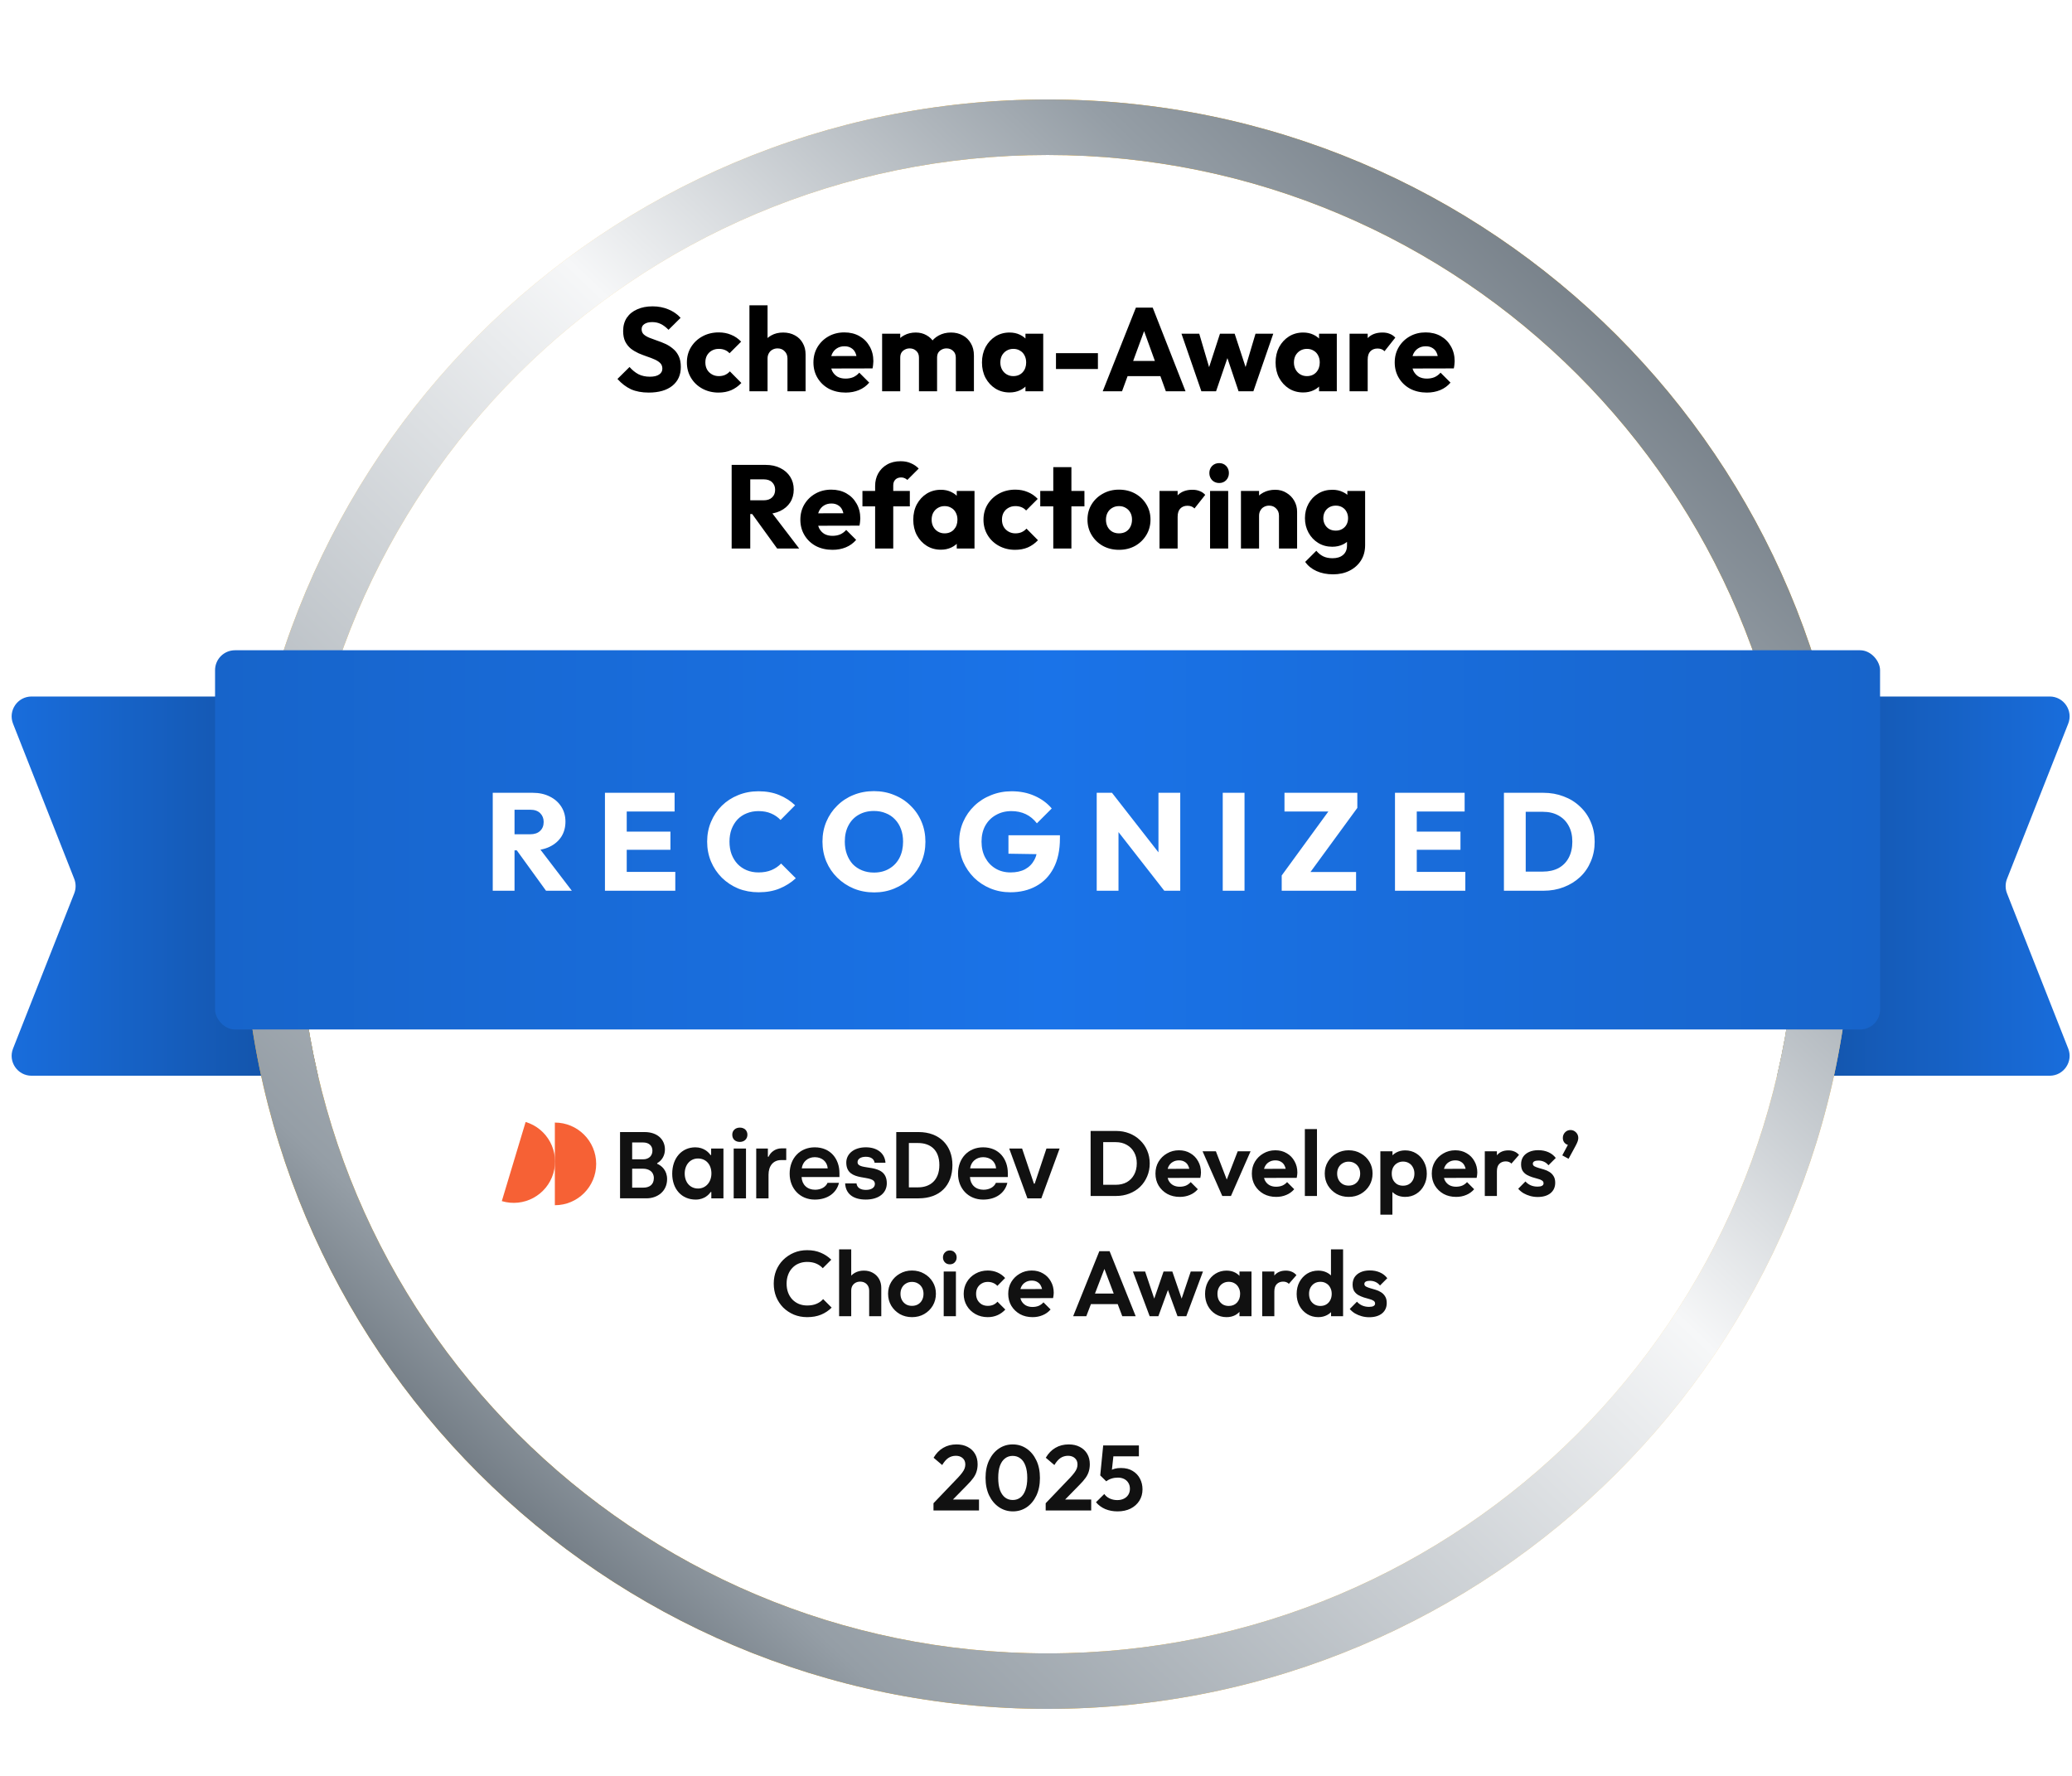
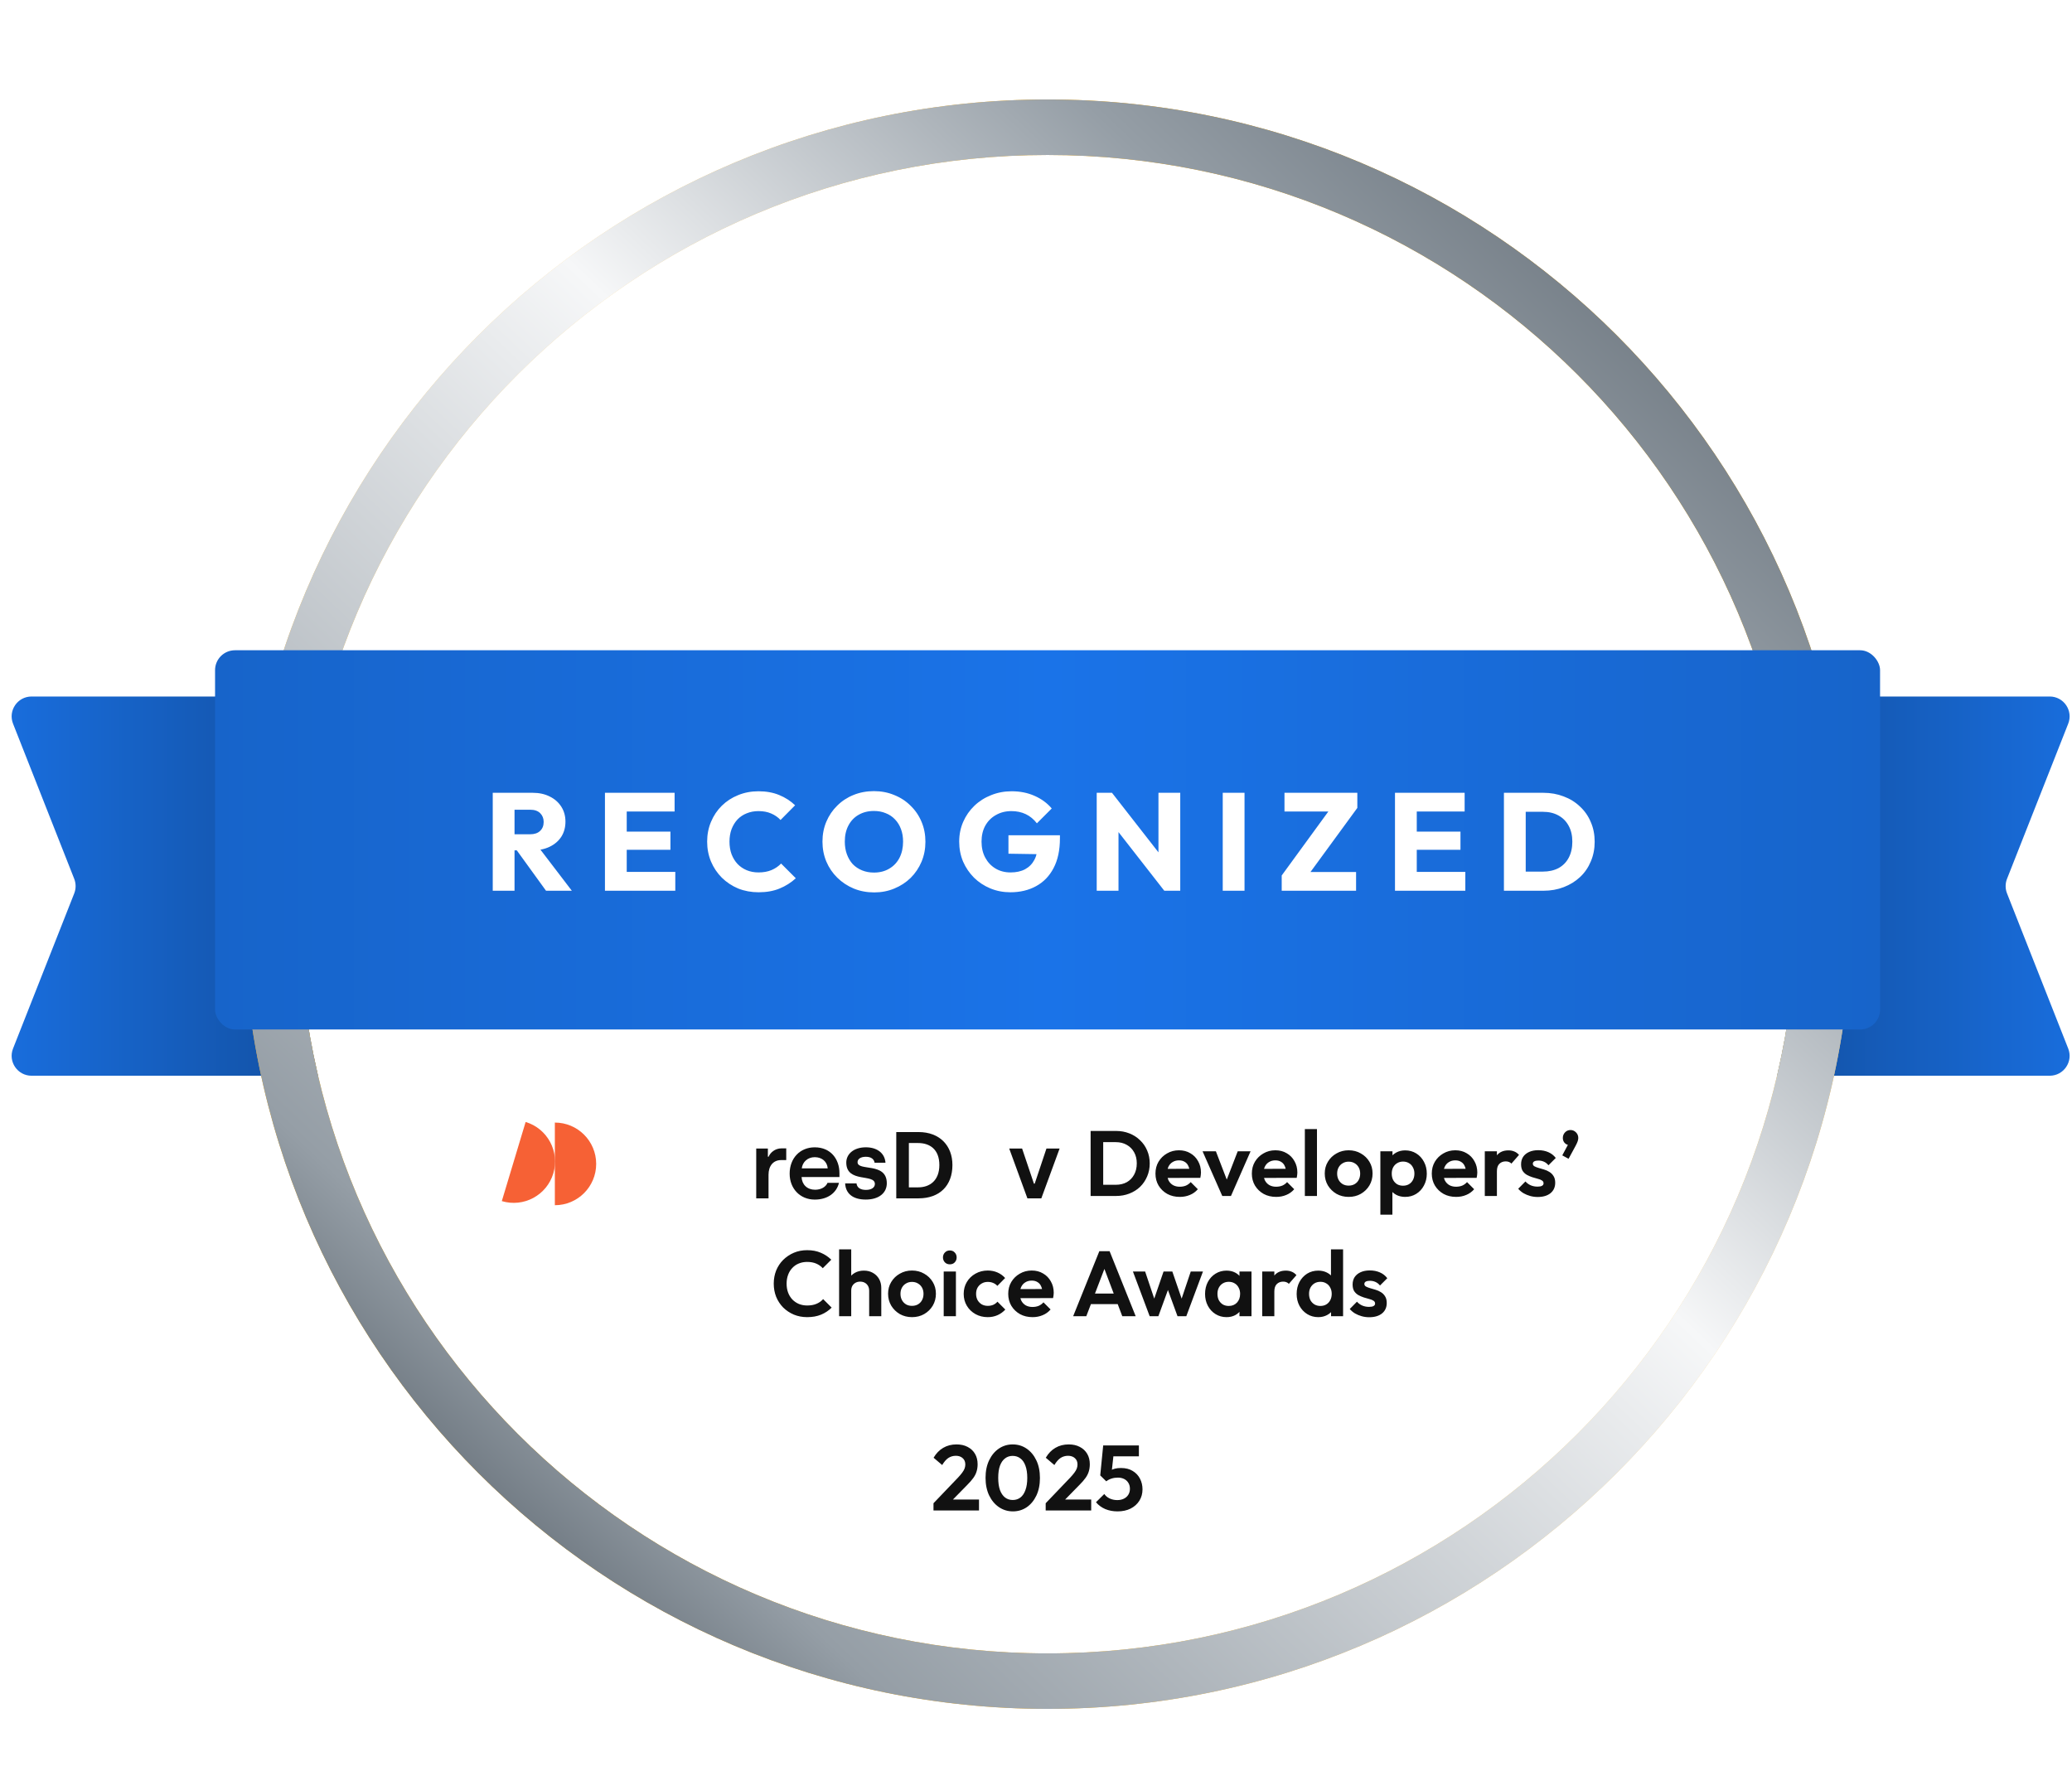
<svg xmlns="http://www.w3.org/2000/svg" width="224" height="192" viewBox="0 0 224 192" fill="none">
  <path d="M50.599 75.303C51.787 75.303 52.75 76.266 52.75 77.454L52.75 114.152C52.75 115.34 51.787 116.303 50.599 116.303L3.411 116.303C1.893 116.303 0.853 114.774 1.41 113.363L8.024 96.592C8.224 96.085 8.224 95.521 8.024 95.014L1.41 78.243C0.853 76.831 1.893 75.303 3.411 75.303L50.599 75.303Z" fill="url(#paint0_linear_5853_171719)" />
  <path d="M174.401 116.303C173.213 116.303 172.25 115.34 172.25 114.152L172.25 77.454C172.25 76.266 173.213 75.303 174.401 75.303L221.589 75.303C223.107 75.303 224.147 76.831 223.59 78.243L216.976 95.013C216.776 95.521 216.776 96.085 216.976 96.592L223.59 113.363C224.147 114.774 223.107 116.303 221.589 116.303L174.401 116.303Z" fill="url(#paint1_linear_5853_171719)" />
  <g filter="url(#filter0_dd_5853_171719)">
    <path d="M194.25 91.303C194.25 136.038 157.985 172.303 113.25 172.303C68.515 172.303 32.25 136.038 32.25 91.303C32.25 46.568 68.515 10.303 113.25 10.303C157.985 10.303 194.25 46.568 194.25 91.303Z" fill="white" />
  </g>
  <g filter="url(#filter1_dd_5853_171719)">
    <path d="M194.25 91.303C194.25 46.568 157.985 10.303 113.25 10.303C68.515 10.303 32.25 46.568 32.25 91.303C32.25 136.038 68.515 172.303 113.25 172.303C157.985 172.303 194.25 136.038 194.25 91.303ZM200.25 91.303C200.25 139.352 161.299 178.303 113.25 178.303C65.201 178.303 26.25 139.352 26.25 91.303C26.25 43.254 65.201 4.303 113.25 4.303C161.299 4.303 200.25 43.254 200.25 91.303Z" fill="url(#paint2_linear_5853_171719)" />
    <path d="M194.25 91.303C194.25 46.568 157.985 10.303 113.25 10.303C68.515 10.303 32.25 46.568 32.25 91.303C32.25 136.038 68.515 172.303 113.25 172.303C157.985 172.303 194.25 136.038 194.25 91.303ZM200.25 91.303C200.25 139.352 161.299 178.303 113.25 178.303C65.201 178.303 26.25 139.352 26.25 91.303C26.25 43.254 65.201 4.303 113.25 4.303C161.299 4.303 200.25 43.254 200.25 91.303Z" fill="url(#paint3_linear_5853_171719)" />
  </g>
  <rect x="23.25" y="70.303" width="180" height="41" rx="2.151" fill="url(#paint4_linear_5853_171719)" />
  <path d="M55.07 91.938V90.198H57.305C57.775 90.198 58.135 90.078 58.385 89.838C58.645 89.598 58.775 89.273 58.775 88.863C58.775 88.483 58.65 88.168 58.4 87.918C58.15 87.668 57.79 87.543 57.32 87.543H55.07V85.713H57.59C58.29 85.713 58.905 85.848 59.435 86.118C59.965 86.378 60.38 86.743 60.68 87.213C60.98 87.683 61.13 88.223 61.13 88.833C61.13 89.453 60.98 89.998 60.68 90.468C60.38 90.928 59.96 91.288 59.42 91.548C58.88 91.808 58.245 91.938 57.515 91.938H55.07ZM53.27 96.303V85.713H55.625V96.303H53.27ZM59.03 96.303L55.73 91.743L57.89 91.158L61.82 96.303H59.03ZM65.4 96.303V85.713H67.755V96.303H65.4ZM67.2 96.303V94.263H73.005V96.303H67.2ZM67.2 91.878V89.913H72.48V91.878H67.2ZM67.2 87.738V85.713H72.93V87.738H67.2ZM82.013 96.468C81.223 96.468 80.488 96.333 79.808 96.063C79.138 95.783 78.548 95.393 78.038 94.893C77.538 94.393 77.148 93.813 76.868 93.153C76.588 92.483 76.448 91.763 76.448 90.993C76.448 90.223 76.588 89.508 76.868 88.848C77.148 88.178 77.538 87.598 78.038 87.108C78.538 86.618 79.123 86.238 79.793 85.968C80.473 85.688 81.208 85.548 81.998 85.548C82.838 85.548 83.583 85.683 84.233 85.953C84.893 86.223 85.468 86.593 85.958 87.063L84.383 88.653C84.103 88.353 83.763 88.118 83.363 87.948C82.973 87.778 82.518 87.693 81.998 87.693C81.538 87.693 81.113 87.773 80.723 87.933C80.343 88.083 80.013 88.303 79.733 88.593C79.463 88.883 79.248 89.233 79.088 89.643C78.938 90.053 78.863 90.503 78.863 90.993C78.863 91.493 78.938 91.948 79.088 92.358C79.248 92.768 79.463 93.118 79.733 93.408C80.013 93.698 80.343 93.923 80.723 94.083C81.113 94.243 81.538 94.323 81.998 94.323C82.538 94.323 83.008 94.238 83.408 94.068C83.808 93.898 84.153 93.663 84.443 93.363L86.033 94.953C85.523 95.423 84.938 95.793 84.278 96.063C83.628 96.333 82.873 96.468 82.013 96.468ZM94.51 96.483C93.71 96.483 92.97 96.343 92.29 96.063C91.62 95.783 91.03 95.393 90.52 94.893C90.01 94.393 89.615 93.813 89.335 93.153C89.055 92.483 88.915 91.763 88.915 90.993C88.915 90.213 89.055 89.493 89.335 88.833C89.615 88.173 90.005 87.598 90.505 87.108C91.005 86.608 91.59 86.223 92.26 85.953C92.94 85.673 93.68 85.533 94.48 85.533C95.27 85.533 96 85.673 96.67 85.953C97.35 86.223 97.94 86.608 98.44 87.108C98.95 87.598 99.345 88.178 99.625 88.848C99.905 89.508 100.045 90.228 100.045 91.008C100.045 91.778 99.905 92.498 99.625 93.168C99.345 93.828 98.955 94.408 98.455 94.908C97.955 95.398 97.365 95.783 96.685 96.063C96.015 96.343 95.29 96.483 94.51 96.483ZM94.48 94.338C95.11 94.338 95.66 94.198 96.13 93.918C96.61 93.638 96.98 93.248 97.24 92.748C97.5 92.238 97.63 91.653 97.63 90.993C97.63 90.493 97.555 90.043 97.405 89.643C97.255 89.233 97.04 88.883 96.76 88.593C96.48 88.293 96.145 88.068 95.755 87.918C95.375 87.758 94.95 87.678 94.48 87.678C93.85 87.678 93.295 87.818 92.815 88.098C92.345 88.368 91.98 88.753 91.72 89.253C91.46 89.743 91.33 90.323 91.33 90.993C91.33 91.493 91.405 91.948 91.555 92.358C91.705 92.768 91.915 93.123 92.185 93.423C92.465 93.713 92.8 93.938 93.19 94.098C93.58 94.258 94.01 94.338 94.48 94.338ZM109.232 96.468C108.462 96.468 107.737 96.328 107.057 96.048C106.387 95.768 105.802 95.383 105.302 94.893C104.802 94.393 104.407 93.813 104.117 93.153C103.837 92.483 103.697 91.763 103.697 90.993C103.697 90.223 103.842 89.508 104.132 88.848C104.422 88.188 104.822 87.613 105.332 87.123C105.852 86.623 106.457 86.238 107.147 85.968C107.837 85.688 108.577 85.548 109.367 85.548C110.277 85.548 111.102 85.713 111.842 86.043C112.592 86.373 113.212 86.828 113.702 87.408L112.097 89.013C111.757 88.573 111.357 88.243 110.897 88.023C110.437 87.803 109.917 87.693 109.337 87.693C108.717 87.693 108.162 87.833 107.672 88.113C107.182 88.383 106.797 88.768 106.517 89.268C106.247 89.758 106.112 90.333 106.112 90.993C106.112 91.653 106.247 92.233 106.517 92.733C106.787 93.233 107.157 93.623 107.627 93.903C108.097 94.183 108.637 94.323 109.247 94.323C109.867 94.323 110.392 94.208 110.822 93.978C111.262 93.738 111.597 93.398 111.827 92.958C112.067 92.508 112.187 91.963 112.187 91.323L113.747 92.373L109.022 92.298V90.303H114.587V90.648C114.587 91.918 114.357 92.988 113.897 93.858C113.447 94.718 112.817 95.368 112.007 95.808C111.207 96.248 110.282 96.468 109.232 96.468ZM118.564 96.303V85.713H120.214L120.919 87.828V96.303H118.564ZM125.869 96.303L119.629 88.308L120.214 85.713L126.454 93.708L125.869 96.303ZM125.869 96.303L125.239 94.188V85.713H127.594V96.303H125.869ZM132.188 96.303V85.713H134.543V96.303H132.188ZM138.563 94.653L143.888 87.348H146.738L141.398 94.653H138.563ZM138.563 96.303V94.653L140.123 94.278H146.603V96.303H138.563ZM138.863 87.738V85.713H146.738V87.348L145.148 87.738H138.863ZM150.809 96.303V85.713H153.164V96.303H150.809ZM152.609 96.303V94.263H158.414V96.303H152.609ZM152.609 91.878V89.913H157.889V91.878H152.609ZM152.609 87.738V85.713H158.339V87.738H152.609ZM164.177 96.303V94.233H166.802C167.442 94.233 168.002 94.108 168.482 93.858C168.962 93.598 169.332 93.223 169.592 92.733C169.852 92.243 169.982 91.663 169.982 90.993C169.982 90.323 169.847 89.748 169.577 89.268C169.317 88.788 168.947 88.418 168.467 88.158C167.997 87.898 167.442 87.768 166.802 87.768H164.102V85.713H166.832C167.632 85.713 168.367 85.843 169.037 86.103C169.717 86.353 170.307 86.718 170.807 87.198C171.317 87.668 171.707 88.228 171.977 88.878C172.257 89.518 172.397 90.228 172.397 91.008C172.397 91.778 172.257 92.488 171.977 93.138C171.707 93.788 171.322 94.348 170.822 94.818C170.322 95.288 169.732 95.653 169.052 95.913C168.382 96.173 167.652 96.303 166.862 96.303H164.177ZM162.587 96.303V85.713H164.942V96.303H162.587Z" fill="white" />
  <path d="M118.835 129.303V128.093H120.625C121.078 128.093 121.475 127.999 121.815 127.813C122.155 127.619 122.418 127.349 122.605 127.003C122.798 126.656 122.895 126.246 122.895 125.773C122.895 125.313 122.798 124.913 122.605 124.573C122.411 124.226 122.145 123.959 121.805 123.773C121.465 123.579 121.071 123.483 120.625 123.483H118.805V122.273H120.645C121.165 122.273 121.645 122.359 122.085 122.533C122.531 122.706 122.918 122.953 123.245 123.273C123.578 123.586 123.835 123.956 124.015 124.383C124.201 124.809 124.295 125.276 124.295 125.783C124.295 126.289 124.201 126.759 124.015 127.193C123.835 127.619 123.581 127.993 123.255 128.313C122.928 128.626 122.541 128.869 122.095 129.043C121.655 129.216 121.178 129.303 120.665 129.303H118.835ZM117.905 129.303V122.273H119.265V129.303H117.905ZM127.545 129.403C127.039 129.403 126.589 129.296 126.195 129.083C125.802 128.863 125.489 128.563 125.255 128.183C125.029 127.803 124.915 127.369 124.915 126.883C124.915 126.403 125.025 125.976 125.245 125.603C125.472 125.223 125.779 124.923 126.165 124.703C126.552 124.476 126.982 124.363 127.455 124.363C127.922 124.363 128.332 124.469 128.685 124.683C129.045 124.889 129.325 125.176 129.525 125.543C129.732 125.903 129.835 126.313 129.835 126.773C129.835 126.859 129.829 126.949 129.815 127.043C129.809 127.129 129.792 127.229 129.765 127.343L125.705 127.353V126.373L129.155 126.363L128.625 126.773C128.612 126.486 128.559 126.246 128.465 126.053C128.379 125.859 128.249 125.713 128.075 125.613C127.909 125.506 127.702 125.453 127.455 125.453C127.195 125.453 126.969 125.513 126.775 125.633C126.582 125.746 126.432 125.909 126.325 126.123C126.225 126.329 126.175 126.576 126.175 126.863C126.175 127.156 126.229 127.413 126.335 127.633C126.449 127.846 126.609 128.013 126.815 128.133C127.022 128.246 127.262 128.303 127.535 128.303C127.782 128.303 128.005 128.263 128.205 128.183C128.405 128.096 128.579 127.969 128.725 127.803L129.495 128.573C129.262 128.846 128.975 129.053 128.635 129.193C128.302 129.333 127.939 129.403 127.545 129.403ZM132.137 129.303L130.007 124.473H131.447L132.977 128.453H132.267L133.807 124.473H135.197L133.077 129.303H132.137ZM137.965 129.403C137.459 129.403 137.009 129.296 136.615 129.083C136.222 128.863 135.909 128.563 135.675 128.183C135.449 127.803 135.335 127.369 135.335 126.883C135.335 126.403 135.445 125.976 135.665 125.603C135.892 125.223 136.199 124.923 136.585 124.703C136.972 124.476 137.402 124.363 137.875 124.363C138.342 124.363 138.752 124.469 139.105 124.683C139.465 124.889 139.745 125.176 139.945 125.543C140.152 125.903 140.255 126.313 140.255 126.773C140.255 126.859 140.249 126.949 140.235 127.043C140.229 127.129 140.212 127.229 140.185 127.343L136.125 127.353V126.373L139.575 126.363L139.045 126.773C139.032 126.486 138.979 126.246 138.885 126.053C138.799 125.859 138.669 125.713 138.495 125.613C138.329 125.506 138.122 125.453 137.875 125.453C137.615 125.453 137.389 125.513 137.195 125.633C137.002 125.746 136.852 125.909 136.745 126.123C136.645 126.329 136.595 126.576 136.595 126.863C136.595 127.156 136.649 127.413 136.755 127.633C136.869 127.846 137.029 128.013 137.235 128.133C137.442 128.246 137.682 128.303 137.955 128.303C138.202 128.303 138.425 128.263 138.625 128.183C138.825 128.096 138.999 127.969 139.145 127.803L139.915 128.573C139.682 128.846 139.395 129.053 139.055 129.193C138.722 129.333 138.359 129.403 137.965 129.403ZM141.065 129.303V122.073H142.375V129.303H141.065ZM145.806 129.403C145.319 129.403 144.879 129.293 144.486 129.073C144.099 128.846 143.789 128.543 143.556 128.163C143.329 127.776 143.216 127.346 143.216 126.873C143.216 126.399 143.329 125.976 143.556 125.603C143.783 125.223 144.093 124.923 144.486 124.703C144.879 124.476 145.316 124.363 145.796 124.363C146.289 124.363 146.729 124.476 147.116 124.703C147.509 124.923 147.819 125.223 148.046 125.603C148.273 125.976 148.386 126.399 148.386 126.873C148.386 127.346 148.273 127.776 148.046 128.163C147.819 128.543 147.509 128.846 147.116 129.073C146.729 129.293 146.293 129.403 145.806 129.403ZM145.796 128.183C146.043 128.183 146.259 128.129 146.446 128.023C146.639 127.909 146.786 127.756 146.886 127.563C146.993 127.363 147.046 127.136 147.046 126.883C147.046 126.629 146.993 126.406 146.886 126.213C146.779 126.019 146.633 125.869 146.446 125.763C146.259 125.649 146.043 125.593 145.796 125.593C145.556 125.593 145.343 125.649 145.156 125.763C144.969 125.869 144.823 126.019 144.716 126.213C144.609 126.406 144.556 126.629 144.556 126.883C144.556 127.136 144.609 127.363 144.716 127.563C144.823 127.756 144.969 127.909 145.156 128.023C145.343 128.129 145.556 128.183 145.796 128.183ZM151.909 129.403C151.563 129.403 151.249 129.333 150.969 129.193C150.689 129.046 150.466 128.849 150.299 128.603C150.133 128.356 150.043 128.073 150.029 127.753V126.043C150.043 125.723 150.133 125.439 150.299 125.193C150.473 124.939 150.696 124.739 150.969 124.593C151.249 124.446 151.563 124.373 151.909 124.373C152.356 124.373 152.756 124.483 153.109 124.703C153.463 124.923 153.739 125.223 153.939 125.603C154.146 125.983 154.249 126.413 154.249 126.893C154.249 127.366 154.146 127.793 153.939 128.173C153.739 128.553 153.463 128.853 153.109 129.073C152.756 129.293 152.356 129.403 151.909 129.403ZM149.229 131.323V124.473H150.539V125.743L150.319 126.913L150.529 128.083V131.323H149.229ZM151.679 128.193C151.919 128.193 152.133 128.139 152.319 128.033C152.506 127.919 152.649 127.766 152.749 127.573C152.856 127.373 152.909 127.143 152.909 126.883C152.909 126.629 152.856 126.406 152.749 126.213C152.649 126.013 152.506 125.859 152.319 125.753C152.133 125.639 151.919 125.583 151.679 125.583C151.446 125.583 151.236 125.639 151.049 125.753C150.863 125.859 150.716 126.013 150.609 126.213C150.509 126.406 150.459 126.629 150.459 126.883C150.459 127.143 150.509 127.373 150.609 127.573C150.716 127.766 150.859 127.919 151.039 128.033C151.226 128.139 151.439 128.193 151.679 128.193ZM157.418 129.403C156.912 129.403 156.462 129.296 156.068 129.083C155.675 128.863 155.362 128.563 155.128 128.183C154.902 127.803 154.788 127.369 154.788 126.883C154.788 126.403 154.898 125.976 155.118 125.603C155.345 125.223 155.652 124.923 156.038 124.703C156.425 124.476 156.855 124.363 157.328 124.363C157.795 124.363 158.205 124.469 158.558 124.683C158.918 124.889 159.198 125.176 159.398 125.543C159.605 125.903 159.708 126.313 159.708 126.773C159.708 126.859 159.702 126.949 159.688 127.043C159.682 127.129 159.665 127.229 159.638 127.343L155.578 127.353V126.373L159.028 126.363L158.498 126.773C158.485 126.486 158.432 126.246 158.338 126.053C158.252 125.859 158.122 125.713 157.948 125.613C157.782 125.506 157.575 125.453 157.328 125.453C157.068 125.453 156.842 125.513 156.648 125.633C156.455 125.746 156.305 125.909 156.198 126.123C156.098 126.329 156.048 126.576 156.048 126.863C156.048 127.156 156.102 127.413 156.208 127.633C156.322 127.846 156.482 128.013 156.688 128.133C156.895 128.246 157.135 128.303 157.408 128.303C157.655 128.303 157.878 128.263 158.078 128.183C158.278 128.096 158.452 127.969 158.598 127.803L159.368 128.573C159.135 128.846 158.848 129.053 158.508 129.193C158.175 129.333 157.812 129.403 157.418 129.403ZM160.518 129.303V124.473H161.828V129.303H160.518ZM161.828 126.633L161.318 126.293C161.378 125.699 161.552 125.233 161.838 124.893C162.125 124.546 162.538 124.373 163.078 124.373C163.312 124.373 163.522 124.413 163.708 124.493C163.895 124.566 164.065 124.689 164.218 124.863L163.398 125.803C163.325 125.723 163.235 125.663 163.128 125.623C163.028 125.583 162.912 125.563 162.778 125.563C162.498 125.563 162.268 125.653 162.088 125.833C161.915 126.006 161.828 126.273 161.828 126.633ZM166.231 129.413C165.958 129.413 165.688 129.376 165.421 129.303C165.161 129.229 164.921 129.129 164.701 129.003C164.481 128.869 164.291 128.709 164.131 128.523L164.911 127.733C165.078 127.919 165.271 128.059 165.491 128.153C165.711 128.246 165.955 128.293 166.221 128.293C166.435 128.293 166.595 128.263 166.701 128.203C166.815 128.143 166.871 128.053 166.871 127.933C166.871 127.799 166.811 127.696 166.691 127.623C166.578 127.549 166.428 127.489 166.241 127.443C166.055 127.389 165.858 127.333 165.651 127.273C165.451 127.206 165.258 127.123 165.071 127.023C164.885 126.916 164.731 126.773 164.611 126.593C164.498 126.406 164.441 126.166 164.441 125.873C164.441 125.566 164.515 125.299 164.661 125.073C164.815 124.846 165.031 124.669 165.311 124.543C165.591 124.416 165.921 124.353 166.301 124.353C166.701 124.353 167.061 124.423 167.381 124.563C167.708 124.703 167.978 124.913 168.191 125.193L167.401 125.983C167.255 125.803 167.088 125.673 166.901 125.593C166.721 125.513 166.525 125.473 166.311 125.473C166.118 125.473 165.968 125.503 165.861 125.563C165.761 125.623 165.711 125.706 165.711 125.813C165.711 125.933 165.768 126.026 165.881 126.093C166.001 126.159 166.155 126.219 166.341 126.273C166.528 126.319 166.721 126.376 166.921 126.443C167.128 126.503 167.321 126.589 167.501 126.703C167.688 126.816 167.838 126.966 167.951 127.153C168.071 127.339 168.131 127.579 168.131 127.873C168.131 128.346 167.961 128.723 167.621 129.003C167.281 129.276 166.818 129.413 166.231 129.413ZM168.895 124.913L169.595 123.603L170.015 123.483C169.968 123.576 169.915 123.653 169.855 123.713C169.795 123.766 169.725 123.793 169.645 123.793C169.471 123.793 169.311 123.723 169.165 123.583C169.025 123.436 168.955 123.253 168.955 123.033C168.955 122.793 169.035 122.589 169.195 122.423C169.355 122.256 169.551 122.173 169.785 122.173C170.011 122.173 170.208 122.256 170.375 122.423C170.541 122.589 170.625 122.793 170.625 123.033C170.625 123.126 170.605 123.239 170.565 123.373C170.525 123.499 170.451 123.663 170.345 123.863L169.575 125.283L168.895 124.913ZM87.258 142.403C86.745 142.403 86.268 142.313 85.828 142.133C85.388 141.946 85.002 141.689 84.668 141.363C84.342 141.029 84.088 140.643 83.908 140.203C83.735 139.763 83.648 139.289 83.648 138.783C83.648 138.276 83.735 137.803 83.908 137.363C84.088 136.923 84.342 136.539 84.668 136.213C85.002 135.886 85.385 135.629 85.818 135.443C86.258 135.256 86.738 135.163 87.258 135.163C87.818 135.163 88.312 135.256 88.738 135.443C89.165 135.623 89.542 135.873 89.868 136.193L88.948 137.113C88.755 136.899 88.518 136.733 88.238 136.613C87.958 136.493 87.632 136.433 87.258 136.433C86.932 136.433 86.632 136.489 86.358 136.603C86.092 136.709 85.858 136.869 85.658 137.083C85.458 137.289 85.305 137.539 85.198 137.833C85.092 138.119 85.038 138.436 85.038 138.783C85.038 139.136 85.092 139.456 85.198 139.743C85.305 140.029 85.458 140.279 85.658 140.493C85.858 140.699 86.092 140.859 86.358 140.973C86.632 141.086 86.932 141.143 87.258 141.143C87.652 141.143 87.988 141.083 88.268 140.963C88.555 140.843 88.795 140.673 88.988 140.453L89.908 141.373C89.582 141.699 89.202 141.953 88.768 142.133C88.335 142.313 87.832 142.403 87.258 142.403ZM93.964 142.303V139.533C93.964 139.246 93.874 139.013 93.694 138.833C93.514 138.653 93.281 138.563 92.994 138.563C92.807 138.563 92.641 138.603 92.494 138.683C92.347 138.763 92.231 138.876 92.144 139.023C92.064 139.169 92.024 139.339 92.024 139.533L91.514 139.273C91.514 138.893 91.594 138.563 91.754 138.283C91.914 137.996 92.134 137.773 92.414 137.613C92.701 137.453 93.027 137.373 93.394 137.373C93.76 137.373 94.084 137.453 94.364 137.613C94.65 137.773 94.874 137.993 95.034 138.273C95.194 138.553 95.274 138.876 95.274 139.243V142.303H93.964ZM90.714 142.303V135.073H92.024V142.303H90.714ZM98.599 142.403C98.112 142.403 97.672 142.293 97.279 142.073C96.892 141.846 96.582 141.543 96.349 141.163C96.122 140.776 96.009 140.346 96.009 139.873C96.009 139.399 96.122 138.976 96.349 138.603C96.576 138.223 96.886 137.923 97.279 137.703C97.672 137.476 98.109 137.363 98.589 137.363C99.082 137.363 99.522 137.476 99.909 137.703C100.302 137.923 100.612 138.223 100.839 138.603C101.066 138.976 101.179 139.399 101.179 139.873C101.179 140.346 101.066 140.776 100.839 141.163C100.612 141.543 100.302 141.846 99.909 142.073C99.522 142.293 99.086 142.403 98.599 142.403ZM98.589 141.183C98.836 141.183 99.052 141.129 99.239 141.023C99.432 140.909 99.579 140.756 99.679 140.563C99.786 140.363 99.839 140.136 99.839 139.883C99.839 139.629 99.786 139.406 99.679 139.213C99.572 139.019 99.426 138.869 99.239 138.763C99.052 138.649 98.836 138.593 98.589 138.593C98.349 138.593 98.136 138.649 97.949 138.763C97.762 138.869 97.616 139.019 97.509 139.213C97.402 139.406 97.349 139.629 97.349 139.883C97.349 140.136 97.402 140.363 97.509 140.563C97.616 140.756 97.762 140.909 97.949 141.023C98.136 141.129 98.349 141.183 98.589 141.183ZM102.022 142.303V137.473H103.342V142.303H102.022ZM102.682 136.693C102.469 136.693 102.292 136.623 102.152 136.483C102.012 136.336 101.942 136.156 101.942 135.943C101.942 135.736 102.012 135.559 102.152 135.413C102.292 135.266 102.469 135.193 102.682 135.193C102.902 135.193 103.079 135.266 103.212 135.413C103.352 135.559 103.422 135.736 103.422 135.943C103.422 136.156 103.352 136.336 103.212 136.483C103.079 136.623 102.902 136.693 102.682 136.693ZM106.783 142.403C106.29 142.403 105.846 142.293 105.453 142.073C105.06 141.853 104.75 141.553 104.523 141.173C104.296 140.793 104.183 140.366 104.183 139.893C104.183 139.413 104.296 138.983 104.523 138.603C104.75 138.223 105.06 137.923 105.453 137.703C105.853 137.476 106.296 137.363 106.783 137.363C107.163 137.363 107.513 137.433 107.833 137.573C108.153 137.713 108.43 137.913 108.663 138.173L107.823 139.023C107.696 138.883 107.543 138.776 107.363 138.703C107.19 138.629 106.996 138.593 106.783 138.593C106.543 138.593 106.326 138.649 106.133 138.763C105.946 138.869 105.796 139.019 105.683 139.213C105.576 139.399 105.523 139.623 105.523 139.883C105.523 140.136 105.576 140.363 105.683 140.563C105.796 140.756 105.946 140.909 106.133 141.023C106.326 141.129 106.543 141.183 106.783 141.183C107.003 141.183 107.2 141.146 107.373 141.073C107.553 140.993 107.706 140.879 107.833 140.733L108.683 141.583C108.436 141.849 108.153 142.053 107.833 142.193C107.513 142.333 107.163 142.403 106.783 142.403ZM111.627 142.403C111.121 142.403 110.671 142.296 110.277 142.083C109.884 141.863 109.571 141.563 109.337 141.183C109.111 140.803 108.997 140.369 108.997 139.883C108.997 139.403 109.107 138.976 109.327 138.603C109.554 138.223 109.861 137.923 110.247 137.703C110.634 137.476 111.064 137.363 111.537 137.363C112.004 137.363 112.414 137.469 112.767 137.683C113.127 137.889 113.407 138.176 113.607 138.543C113.814 138.903 113.917 139.313 113.917 139.773C113.917 139.859 113.911 139.949 113.897 140.043C113.891 140.129 113.874 140.229 113.847 140.343L109.787 140.353V139.373L113.237 139.363L112.707 139.773C112.694 139.486 112.641 139.246 112.547 139.053C112.461 138.859 112.331 138.713 112.157 138.613C111.991 138.506 111.784 138.453 111.537 138.453C111.277 138.453 111.051 138.513 110.857 138.633C110.664 138.746 110.514 138.909 110.407 139.123C110.307 139.329 110.257 139.576 110.257 139.863C110.257 140.156 110.311 140.413 110.417 140.633C110.531 140.846 110.691 141.013 110.897 141.133C111.104 141.246 111.344 141.303 111.617 141.303C111.864 141.303 112.087 141.263 112.287 141.183C112.487 141.096 112.661 140.969 112.807 140.803L113.577 141.573C113.344 141.846 113.057 142.053 112.717 142.193C112.384 142.333 112.021 142.403 111.627 142.403ZM116.017 142.303L118.847 135.273H119.957L122.777 142.303H121.327L119.147 136.533H119.647L117.437 142.303H116.017ZM117.517 140.993V139.853H121.297V140.993H117.517ZM124.289 142.303L122.479 137.473H123.799L124.979 140.983L124.579 140.993L125.789 137.473H126.739L127.949 140.993L127.549 140.983L128.729 137.473H130.049L128.249 142.303H127.299L126.079 138.963H126.449L125.229 142.303H124.289ZM132.597 142.403C132.157 142.403 131.76 142.293 131.407 142.073C131.054 141.853 130.777 141.553 130.577 141.173C130.377 140.793 130.277 140.366 130.277 139.893C130.277 139.413 130.377 138.983 130.577 138.603C130.777 138.223 131.054 137.923 131.407 137.703C131.76 137.483 132.157 137.373 132.597 137.373C132.944 137.373 133.254 137.443 133.527 137.583C133.8 137.723 134.017 137.919 134.177 138.173C134.344 138.419 134.434 138.699 134.447 139.013V140.753C134.434 141.073 134.344 141.356 134.177 141.603C134.017 141.849 133.8 142.046 133.527 142.193C133.254 142.333 132.944 142.403 132.597 142.403ZM132.837 141.193C133.204 141.193 133.5 141.073 133.727 140.833C133.954 140.586 134.067 140.269 134.067 139.883C134.067 139.629 134.014 139.406 133.907 139.213C133.807 139.013 133.664 138.859 133.477 138.753C133.297 138.639 133.084 138.583 132.837 138.583C132.597 138.583 132.384 138.639 132.197 138.753C132.017 138.859 131.874 139.013 131.767 139.213C131.667 139.406 131.617 139.629 131.617 139.883C131.617 140.143 131.667 140.373 131.767 140.573C131.874 140.766 132.017 140.919 132.197 141.033C132.384 141.139 132.597 141.193 132.837 141.193ZM133.997 142.303V141.003L134.207 139.823L133.997 138.663V137.473H135.297V142.303H133.997ZM136.456 142.303V137.473H137.766V142.303H136.456ZM137.766 139.633L137.256 139.293C137.316 138.699 137.489 138.233 137.776 137.893C138.063 137.546 138.476 137.373 139.016 137.373C139.249 137.373 139.459 137.413 139.646 137.493C139.833 137.566 140.003 137.689 140.156 137.863L139.336 138.803C139.263 138.723 139.173 138.663 139.066 138.623C138.966 138.583 138.849 138.563 138.716 138.563C138.436 138.563 138.206 138.653 138.026 138.833C137.853 139.006 137.766 139.273 137.766 139.633ZM142.519 142.403C142.073 142.403 141.673 142.293 141.319 142.073C140.966 141.853 140.686 141.553 140.479 141.173C140.279 140.793 140.179 140.366 140.179 139.893C140.179 139.413 140.279 138.983 140.479 138.603C140.686 138.223 140.963 137.923 141.309 137.703C141.663 137.483 142.066 137.373 142.519 137.373C142.866 137.373 143.176 137.443 143.449 137.583C143.729 137.723 143.953 137.919 144.119 138.173C144.293 138.419 144.386 138.699 144.399 139.013V140.733C144.386 141.046 144.296 141.329 144.129 141.583C143.963 141.836 143.739 142.036 143.459 142.183C143.179 142.329 142.866 142.403 142.519 142.403ZM142.739 141.193C142.986 141.193 143.199 141.139 143.379 141.033C143.566 140.919 143.709 140.766 143.809 140.573C143.916 140.373 143.969 140.143 143.969 139.883C143.969 139.629 143.916 139.406 143.809 139.213C143.709 139.013 143.566 138.859 143.379 138.753C143.199 138.639 142.989 138.583 142.749 138.583C142.503 138.583 142.286 138.639 142.099 138.753C141.919 138.866 141.776 139.019 141.669 139.213C141.569 139.406 141.519 139.629 141.519 139.883C141.519 140.143 141.569 140.373 141.669 140.573C141.776 140.766 141.923 140.919 142.109 141.033C142.296 141.139 142.506 141.193 142.739 141.193ZM145.199 142.303H143.899V141.003L144.109 139.823L143.889 138.663V135.073H145.199V142.303ZM148.018 142.413C147.745 142.413 147.475 142.376 147.208 142.303C146.948 142.229 146.708 142.129 146.488 142.003C146.268 141.869 146.078 141.709 145.918 141.523L146.698 140.733C146.865 140.919 147.058 141.059 147.278 141.153C147.498 141.246 147.742 141.293 148.008 141.293C148.222 141.293 148.382 141.263 148.488 141.203C148.602 141.143 148.658 141.053 148.658 140.933C148.658 140.799 148.598 140.696 148.478 140.623C148.365 140.549 148.215 140.489 148.028 140.443C147.842 140.389 147.645 140.333 147.438 140.273C147.238 140.206 147.045 140.123 146.858 140.023C146.672 139.916 146.518 139.773 146.398 139.593C146.285 139.406 146.228 139.166 146.228 138.873C146.228 138.566 146.302 138.299 146.448 138.073C146.602 137.846 146.818 137.669 147.098 137.543C147.378 137.416 147.708 137.353 148.088 137.353C148.488 137.353 148.848 137.423 149.168 137.563C149.495 137.703 149.765 137.913 149.978 138.193L149.188 138.983C149.042 138.803 148.875 138.673 148.688 138.593C148.508 138.513 148.312 138.473 148.098 138.473C147.905 138.473 147.755 138.503 147.648 138.563C147.548 138.623 147.498 138.706 147.498 138.813C147.498 138.933 147.555 139.026 147.668 139.093C147.788 139.159 147.942 139.219 148.128 139.273C148.315 139.319 148.508 139.376 148.708 139.443C148.915 139.503 149.108 139.589 149.288 139.703C149.475 139.816 149.625 139.966 149.738 140.153C149.858 140.339 149.918 140.579 149.918 140.873C149.918 141.346 149.748 141.723 149.408 142.003C149.068 142.276 148.605 142.413 148.018 142.413Z" fill="#111111" />
  <path d="M100.918 162.523L103.568 159.753C103.755 159.553 103.905 159.376 104.018 159.223C104.138 159.063 104.225 158.913 104.278 158.773C104.332 158.626 104.358 158.479 104.358 158.333C104.358 158.039 104.262 157.809 104.068 157.643C103.882 157.476 103.638 157.393 103.338 157.393C103.032 157.393 102.758 157.473 102.518 157.633C102.285 157.793 102.065 158.046 101.858 158.393L100.928 157.603C101.208 157.129 101.555 156.773 101.968 156.533C102.388 156.286 102.868 156.163 103.408 156.163C103.868 156.163 104.268 156.253 104.608 156.433C104.955 156.613 105.222 156.863 105.408 157.183C105.595 157.503 105.688 157.876 105.688 158.303C105.688 158.589 105.652 158.849 105.578 159.083C105.512 159.316 105.395 159.549 105.228 159.783C105.068 160.009 104.845 160.266 104.558 160.553L102.628 162.523H100.918ZM100.918 163.303V162.523L102.078 162.123H105.838V163.303H100.918ZM109.506 163.403C108.952 163.403 108.452 163.253 108.006 162.953C107.559 162.653 107.202 162.229 106.936 161.683C106.676 161.136 106.546 160.499 106.546 159.773C106.546 159.046 106.676 158.413 106.936 157.873C107.196 157.333 107.546 156.913 107.986 156.613C108.432 156.313 108.929 156.163 109.476 156.163C110.036 156.163 110.536 156.313 110.976 156.613C111.422 156.913 111.776 157.336 112.036 157.883C112.296 158.423 112.426 159.059 112.426 159.793C112.426 160.519 112.296 161.156 112.036 161.703C111.776 162.243 111.426 162.663 110.986 162.963C110.546 163.256 110.052 163.403 109.506 163.403ZM109.486 162.173C109.806 162.173 110.082 162.083 110.316 161.903C110.549 161.723 110.729 161.456 110.856 161.103C110.989 160.749 111.056 160.309 111.056 159.783C111.056 159.256 110.989 158.816 110.856 158.463C110.729 158.109 110.546 157.846 110.306 157.673C110.072 157.493 109.796 157.403 109.476 157.403C109.162 157.403 108.889 157.493 108.656 157.673C108.422 157.846 108.239 158.109 108.106 158.463C107.979 158.809 107.916 159.246 107.916 159.773C107.916 160.306 107.979 160.749 108.106 161.103C108.239 161.456 108.422 161.723 108.656 161.903C108.889 162.083 109.166 162.173 109.486 162.173ZM113.047 162.523L115.697 159.753C115.884 159.553 116.034 159.376 116.147 159.223C116.267 159.063 116.354 158.913 116.407 158.773C116.46 158.626 116.487 158.479 116.487 158.333C116.487 158.039 116.39 157.809 116.197 157.643C116.01 157.476 115.767 157.393 115.467 157.393C115.16 157.393 114.887 157.473 114.647 157.633C114.414 157.793 114.194 158.046 113.987 158.393L113.057 157.603C113.337 157.129 113.684 156.773 114.097 156.533C114.517 156.286 114.997 156.163 115.537 156.163C115.997 156.163 116.397 156.253 116.737 156.433C117.084 156.613 117.35 156.863 117.537 157.183C117.724 157.503 117.817 157.876 117.817 158.303C117.817 158.589 117.78 158.849 117.707 159.083C117.64 159.316 117.524 159.549 117.357 159.783C117.197 160.009 116.974 160.266 116.687 160.553L114.757 162.523H113.047ZM113.047 163.303V162.523L114.207 162.123H117.967V163.303H113.047ZM120.814 163.403C120.328 163.403 119.884 163.319 119.484 163.153C119.084 162.979 118.751 162.733 118.484 162.413L119.384 161.523C119.518 161.723 119.708 161.883 119.954 162.003C120.208 162.123 120.484 162.183 120.784 162.183C121.058 162.183 121.294 162.133 121.494 162.033C121.701 161.933 121.861 161.793 121.974 161.613C122.094 161.426 122.154 161.209 122.154 160.963C122.154 160.703 122.094 160.483 121.974 160.303C121.861 160.123 121.708 159.986 121.514 159.893C121.321 159.799 121.104 159.753 120.864 159.753C120.611 159.753 120.381 159.786 120.174 159.853C119.974 159.913 119.781 160.013 119.594 160.153L119.674 159.293C119.801 159.159 119.934 159.053 120.074 158.973C120.214 158.886 120.371 158.823 120.544 158.783C120.724 158.736 120.934 158.713 121.174 158.713C121.688 158.713 122.114 158.819 122.454 159.033C122.801 159.239 123.064 159.519 123.244 159.873C123.424 160.219 123.514 160.603 123.514 161.023C123.514 161.483 123.401 161.893 123.174 162.253C122.948 162.613 122.631 162.896 122.224 163.103C121.824 163.303 121.354 163.403 120.814 163.403ZM119.594 160.153L118.944 159.513L119.264 156.273H120.494L120.134 159.563L119.594 160.153ZM119.474 157.453L119.264 156.273H123.124V157.453H119.474Z" fill="#111111" />
-   <path d="M70.133 42.444C69.39 42.444 68.75 42.324 68.212 42.085C67.683 41.837 67.196 41.466 66.752 40.971L68.058 39.678C68.349 40.011 68.669 40.271 69.019 40.459C69.377 40.638 69.791 40.728 70.261 40.728C70.688 40.728 71.016 40.651 71.247 40.497C71.486 40.343 71.606 40.13 71.606 39.857C71.606 39.609 71.529 39.409 71.375 39.255C71.221 39.101 71.016 38.969 70.76 38.858C70.513 38.747 70.235 38.64 69.928 38.538C69.629 38.435 69.33 38.32 69.032 38.192C68.733 38.055 68.455 37.889 68.199 37.693C67.952 37.488 67.751 37.236 67.597 36.937C67.444 36.63 67.367 36.245 67.367 35.785C67.367 35.23 67.499 34.752 67.764 34.35C68.037 33.949 68.413 33.646 68.891 33.441C69.369 33.228 69.919 33.121 70.543 33.121C71.174 33.121 71.751 33.232 72.272 33.454C72.801 33.676 73.236 33.979 73.578 34.363L72.272 35.657C71.998 35.375 71.721 35.166 71.439 35.029C71.166 34.892 70.854 34.824 70.504 34.824C70.154 34.824 69.877 34.892 69.672 35.029C69.467 35.157 69.365 35.345 69.365 35.592C69.365 35.823 69.441 36.011 69.595 36.156C69.749 36.292 69.949 36.412 70.197 36.514C70.453 36.617 70.731 36.719 71.029 36.822C71.337 36.924 71.64 37.044 71.939 37.18C72.237 37.317 72.51 37.492 72.758 37.705C73.014 37.91 73.219 38.175 73.373 38.499C73.526 38.815 73.603 39.208 73.603 39.678C73.603 40.54 73.296 41.218 72.681 41.714C72.067 42.2 71.217 42.444 70.133 42.444ZM77.677 42.444C77.036 42.444 76.456 42.303 75.935 42.021C75.414 41.739 75.004 41.351 74.706 40.856C74.407 40.361 74.257 39.806 74.257 39.191C74.257 38.568 74.407 38.013 74.706 37.526C75.013 37.031 75.427 36.642 75.948 36.361C76.469 36.079 77.053 35.938 77.702 35.938C78.189 35.938 78.633 36.024 79.034 36.194C79.444 36.356 79.807 36.604 80.123 36.937L78.868 38.192C78.722 38.03 78.552 37.91 78.355 37.834C78.168 37.757 77.95 37.718 77.702 37.718C77.42 37.718 77.169 37.782 76.947 37.91C76.733 38.03 76.562 38.201 76.434 38.422C76.315 38.636 76.255 38.888 76.255 39.178C76.255 39.468 76.315 39.724 76.434 39.946C76.562 40.168 76.737 40.343 76.959 40.471C77.181 40.599 77.429 40.664 77.702 40.664C77.958 40.664 78.184 40.621 78.381 40.535C78.586 40.442 78.761 40.314 78.906 40.151L80.148 41.406C79.824 41.748 79.457 42.008 79.047 42.188C78.637 42.358 78.18 42.444 77.677 42.444ZM85.131 42.303V38.755C85.131 38.431 85.028 38.171 84.823 37.974C84.627 37.769 84.375 37.667 84.068 37.667C83.855 37.667 83.667 37.714 83.504 37.808C83.342 37.893 83.214 38.021 83.12 38.192C83.026 38.354 82.979 38.542 82.979 38.755L82.224 38.384C82.224 37.898 82.326 37.471 82.531 37.103C82.736 36.736 83.022 36.455 83.389 36.258C83.756 36.053 84.179 35.951 84.657 35.951C85.144 35.951 85.57 36.053 85.938 36.258C86.305 36.455 86.586 36.732 86.783 37.091C86.988 37.441 87.09 37.85 87.09 38.32V42.303H85.131ZM81.02 42.303V33.006H82.979V42.303H81.02ZM91.422 42.444C90.748 42.444 90.146 42.307 89.616 42.034C89.096 41.752 88.686 41.364 88.387 40.868C88.088 40.373 87.939 39.814 87.939 39.191C87.939 38.568 88.084 38.013 88.374 37.526C88.673 37.031 89.074 36.642 89.578 36.361C90.082 36.079 90.649 35.938 91.281 35.938C91.896 35.938 92.438 36.071 92.907 36.335C93.377 36.6 93.744 36.967 94.009 37.437C94.282 37.906 94.418 38.444 94.418 39.05C94.418 39.161 94.41 39.281 94.393 39.409C94.384 39.528 94.363 39.669 94.329 39.831L88.963 39.844V38.499L93.496 38.487L92.651 39.05C92.643 38.691 92.587 38.397 92.485 38.166C92.382 37.927 92.229 37.748 92.024 37.629C91.827 37.501 91.584 37.437 91.294 37.437C90.987 37.437 90.718 37.509 90.487 37.654C90.265 37.791 90.09 37.987 89.962 38.243C89.843 38.499 89.783 38.811 89.783 39.178C89.783 39.545 89.847 39.861 89.975 40.126C90.111 40.382 90.299 40.583 90.538 40.728C90.786 40.864 91.076 40.932 91.409 40.932C91.716 40.932 91.994 40.881 92.242 40.779C92.489 40.668 92.707 40.506 92.895 40.292L93.97 41.368C93.663 41.727 93.292 41.995 92.856 42.175C92.421 42.354 91.943 42.444 91.422 42.444ZM95.364 42.303V36.079H97.323V42.303H95.364ZM99.347 42.303V38.666C99.347 38.35 99.249 38.107 99.052 37.936C98.865 37.757 98.63 37.667 98.348 37.667C98.152 37.667 97.977 37.71 97.823 37.795C97.669 37.872 97.546 37.983 97.452 38.128C97.366 38.273 97.323 38.452 97.323 38.666L96.568 38.333C96.568 37.838 96.675 37.415 96.888 37.065C97.102 36.707 97.392 36.433 97.759 36.245C98.126 36.049 98.54 35.951 99.001 35.951C99.436 35.951 99.825 36.049 100.166 36.245C100.516 36.442 100.794 36.715 100.999 37.065C101.204 37.415 101.306 37.834 101.306 38.32V42.303H99.347ZM103.329 42.303V38.666C103.329 38.35 103.231 38.107 103.035 37.936C102.847 37.757 102.612 37.667 102.331 37.667C102.134 37.667 101.959 37.71 101.806 37.795C101.652 37.872 101.528 37.983 101.434 38.128C101.349 38.273 101.306 38.452 101.306 38.666L100.179 38.512C100.196 37.983 100.32 37.53 100.551 37.155C100.79 36.771 101.101 36.476 101.485 36.271C101.878 36.058 102.318 35.951 102.804 35.951C103.283 35.951 103.705 36.053 104.072 36.258C104.448 36.455 104.742 36.741 104.956 37.116C105.178 37.483 105.289 37.927 105.289 38.448V42.303H103.329ZM109.144 42.431C108.572 42.431 108.06 42.29 107.607 42.008C107.163 41.727 106.809 41.342 106.544 40.856C106.288 40.369 106.16 39.814 106.16 39.191C106.16 38.568 106.288 38.013 106.544 37.526C106.809 37.039 107.163 36.655 107.607 36.374C108.06 36.092 108.572 35.951 109.144 35.951C109.562 35.951 109.938 36.032 110.271 36.194C110.612 36.356 110.89 36.583 111.103 36.873C111.317 37.155 111.436 37.479 111.462 37.846V40.535C111.436 40.903 111.317 41.231 111.103 41.522C110.898 41.803 110.625 42.025 110.284 42.188C109.942 42.35 109.562 42.431 109.144 42.431ZM109.541 40.664C109.959 40.664 110.296 40.527 110.553 40.254C110.809 39.972 110.937 39.618 110.937 39.191C110.937 38.901 110.877 38.645 110.758 38.422C110.647 38.201 110.484 38.03 110.271 37.91C110.066 37.782 109.827 37.718 109.554 37.718C109.281 37.718 109.037 37.782 108.824 37.91C108.619 38.03 108.452 38.201 108.324 38.422C108.205 38.645 108.145 38.901 108.145 39.191C108.145 39.473 108.205 39.724 108.324 39.946C108.444 40.168 108.61 40.343 108.824 40.471C109.037 40.599 109.276 40.664 109.541 40.664ZM110.86 42.303V40.625L111.154 39.114L110.86 37.603V36.079H112.781V42.303H110.86ZM114.16 39.895V38.179H118.694V39.895H114.16ZM119.213 42.303L122.799 33.262H124.618L128.165 42.303H126.039L123.324 34.798H124.054L121.301 42.303H119.213ZM121.25 40.664V39.024H126.18V40.664H121.25ZM129.878 42.303L127.727 36.079H129.648L130.98 40.599L130.416 40.612L131.889 36.079H133.477L134.962 40.612L134.386 40.599L135.731 36.079H137.651L135.5 42.303H133.899L132.452 38H132.939L131.466 42.303H129.878ZM140.884 42.431C140.312 42.431 139.799 42.29 139.347 42.008C138.903 41.727 138.549 41.342 138.284 40.856C138.028 40.369 137.9 39.814 137.9 39.191C137.9 38.568 138.028 38.013 138.284 37.526C138.549 37.039 138.903 36.655 139.347 36.374C139.799 36.092 140.312 35.951 140.884 35.951C141.302 35.951 141.678 36.032 142.011 36.194C142.352 36.356 142.629 36.583 142.843 36.873C143.056 37.155 143.176 37.479 143.201 37.846V40.535C143.176 40.903 143.056 41.231 142.843 41.522C142.638 41.803 142.365 42.025 142.023 42.188C141.682 42.35 141.302 42.431 140.884 42.431ZM141.281 40.664C141.699 40.664 142.036 40.527 142.292 40.254C142.548 39.972 142.676 39.618 142.676 39.191C142.676 38.901 142.617 38.645 142.497 38.422C142.386 38.201 142.224 38.03 142.011 37.91C141.806 37.782 141.567 37.718 141.293 37.718C141.02 37.718 140.777 37.782 140.563 37.91C140.359 38.03 140.192 38.201 140.064 38.422C139.944 38.645 139.885 38.901 139.885 39.191C139.885 39.473 139.944 39.724 140.064 39.946C140.184 40.168 140.35 40.343 140.563 40.471C140.777 40.599 141.016 40.664 141.281 40.664ZM142.6 42.303V40.625L142.894 39.114L142.6 37.603V36.079H144.52V42.303H142.6ZM145.9 42.303V36.079H147.859V42.303H145.9ZM147.859 38.884L147.04 38.243C147.202 37.518 147.475 36.954 147.859 36.553C148.243 36.152 148.777 35.951 149.46 35.951C149.759 35.951 150.019 35.998 150.241 36.092C150.472 36.177 150.672 36.314 150.843 36.502L149.678 37.974C149.592 37.88 149.486 37.808 149.358 37.757C149.23 37.705 149.084 37.68 148.922 37.68C148.598 37.68 148.337 37.782 148.141 37.987C147.953 38.184 147.859 38.482 147.859 38.884ZM154.263 42.444C153.589 42.444 152.987 42.307 152.458 42.034C151.937 41.752 151.527 41.364 151.228 40.868C150.93 40.373 150.78 39.814 150.78 39.191C150.78 38.568 150.925 38.013 151.216 37.526C151.514 37.031 151.916 36.642 152.419 36.361C152.923 36.079 153.491 35.938 154.122 35.938C154.737 35.938 155.279 36.071 155.749 36.335C156.218 36.6 156.585 36.967 156.85 37.437C157.123 37.906 157.26 38.444 157.26 39.05C157.26 39.161 157.251 39.281 157.234 39.409C157.226 39.528 157.204 39.669 157.17 39.831L151.805 39.844V38.499L156.338 38.487L155.493 39.05C155.484 38.691 155.429 38.397 155.326 38.166C155.224 37.927 155.07 37.748 154.865 37.629C154.669 37.501 154.426 37.437 154.135 37.437C153.828 37.437 153.559 37.509 153.329 37.654C153.107 37.791 152.932 37.987 152.803 38.243C152.684 38.499 152.624 38.811 152.624 39.178C152.624 39.545 152.688 39.861 152.816 40.126C152.953 40.382 153.141 40.583 153.38 40.728C153.627 40.864 153.918 40.932 154.251 40.932C154.558 40.932 154.835 40.881 155.083 40.779C155.331 40.668 155.548 40.506 155.736 40.292L156.812 41.368C156.504 41.727 156.133 41.995 155.698 42.175C155.262 42.354 154.784 42.444 154.263 42.444ZM80.635 55.576V54.091H82.543C82.945 54.091 83.252 53.988 83.465 53.783C83.687 53.578 83.798 53.301 83.798 52.951C83.798 52.627 83.692 52.358 83.478 52.144C83.265 51.931 82.957 51.824 82.556 51.824H80.635V50.262H82.787C83.384 50.262 83.909 50.377 84.362 50.608C84.814 50.83 85.168 51.141 85.424 51.542C85.681 51.944 85.809 52.405 85.809 52.925C85.809 53.455 85.681 53.92 85.424 54.321C85.168 54.714 84.81 55.021 84.349 55.243C83.888 55.465 83.346 55.576 82.722 55.576H80.635ZM79.098 59.303V50.262H81.109V59.303H79.098ZM84.016 59.303L81.199 55.41L83.043 54.91L86.398 59.303H84.016ZM90.009 59.444C89.334 59.444 88.732 59.307 88.203 59.034C87.682 58.752 87.273 58.364 86.974 57.868C86.675 57.373 86.525 56.814 86.525 56.191C86.525 55.568 86.671 55.013 86.961 54.526C87.26 54.031 87.661 53.642 88.165 53.361C88.668 53.079 89.236 52.938 89.868 52.938C90.483 52.938 91.025 53.071 91.494 53.335C91.964 53.6 92.331 53.967 92.596 54.437C92.869 54.906 93.005 55.444 93.005 56.05C93.005 56.161 92.997 56.281 92.98 56.409C92.971 56.528 92.95 56.669 92.916 56.831L87.55 56.844V55.499L92.083 55.487L91.238 56.05C91.23 55.691 91.174 55.397 91.072 55.166C90.969 54.927 90.816 54.748 90.611 54.629C90.414 54.501 90.171 54.437 89.881 54.437C89.573 54.437 89.304 54.509 89.074 54.654C88.852 54.791 88.677 54.987 88.549 55.243C88.429 55.499 88.37 55.811 88.37 56.178C88.37 56.545 88.434 56.861 88.562 57.126C88.698 57.382 88.886 57.583 89.125 57.728C89.373 57.864 89.663 57.932 89.996 57.932C90.303 57.932 90.581 57.881 90.828 57.779C91.076 57.668 91.294 57.506 91.481 57.292L92.557 58.368C92.25 58.727 91.878 58.995 91.443 59.175C91.008 59.354 90.529 59.444 90.009 59.444ZM94.608 59.303V52.541C94.608 52.038 94.718 51.585 94.94 51.184C95.171 50.774 95.491 50.454 95.901 50.223C96.311 49.984 96.797 49.865 97.361 49.865C97.788 49.865 98.159 49.937 98.475 50.083C98.799 50.219 99.081 50.411 99.32 50.659L98.091 51.888C98.005 51.803 97.907 51.739 97.796 51.696C97.694 51.645 97.57 51.619 97.425 51.619C97.16 51.619 96.951 51.696 96.797 51.85C96.644 52.003 96.567 52.212 96.567 52.477V59.303H94.608ZM93.237 54.744V53.079H98.36V54.744H93.237ZM101.716 59.431C101.144 59.431 100.631 59.29 100.179 59.008C99.735 58.727 99.381 58.342 99.116 57.856C98.86 57.369 98.732 56.814 98.732 56.191C98.732 55.568 98.86 55.013 99.116 54.526C99.381 54.039 99.735 53.655 100.179 53.374C100.631 53.092 101.144 52.951 101.716 52.951C102.134 52.951 102.51 53.032 102.842 53.194C103.184 53.356 103.461 53.583 103.675 53.873C103.888 54.155 104.008 54.479 104.033 54.846V57.535C104.008 57.903 103.888 58.231 103.675 58.522C103.47 58.803 103.197 59.025 102.855 59.188C102.514 59.35 102.134 59.431 101.716 59.431ZM102.113 57.664C102.531 57.664 102.868 57.527 103.124 57.254C103.38 56.972 103.508 56.618 103.508 56.191C103.508 55.901 103.449 55.645 103.329 55.422C103.218 55.201 103.056 55.03 102.842 54.91C102.638 54.782 102.399 54.718 102.125 54.718C101.852 54.718 101.609 54.782 101.395 54.91C101.19 55.03 101.024 55.201 100.896 55.422C100.776 55.645 100.717 55.901 100.717 56.191C100.717 56.473 100.776 56.724 100.896 56.946C101.015 57.168 101.182 57.343 101.395 57.471C101.609 57.599 101.848 57.664 102.113 57.664ZM103.432 59.303V57.625L103.726 56.114L103.432 54.603V53.079H105.352V59.303H103.432ZM109.741 59.444C109.101 59.444 108.521 59.303 108 59.021C107.479 58.739 107.069 58.351 106.77 57.856C106.472 57.361 106.322 56.806 106.322 56.191C106.322 55.568 106.472 55.013 106.77 54.526C107.078 54.031 107.492 53.642 108.013 53.361C108.533 53.079 109.118 52.938 109.767 52.938C110.254 52.938 110.698 53.024 111.099 53.194C111.509 53.356 111.871 53.604 112.187 53.937L110.932 55.192C110.787 55.03 110.616 54.91 110.42 54.834C110.232 54.757 110.015 54.718 109.767 54.718C109.485 54.718 109.233 54.782 109.011 54.91C108.798 55.03 108.627 55.201 108.499 55.422C108.38 55.636 108.32 55.888 108.32 56.178C108.32 56.468 108.38 56.724 108.499 56.946C108.627 57.168 108.802 57.343 109.024 57.471C109.246 57.599 109.494 57.664 109.767 57.664C110.023 57.664 110.249 57.621 110.446 57.535C110.651 57.442 110.826 57.314 110.971 57.151L112.213 58.406C111.888 58.748 111.521 59.008 111.112 59.188C110.702 59.358 110.245 59.444 109.741 59.444ZM113.868 59.303V50.505H115.828V59.303H113.868ZM112.46 54.744V53.079H117.236V54.744H112.46ZM120.971 59.444C120.331 59.444 119.75 59.303 119.23 59.021C118.717 58.731 118.312 58.338 118.013 57.843C117.714 57.348 117.565 56.793 117.565 56.178C117.565 55.563 117.714 55.013 118.013 54.526C118.312 54.039 118.717 53.655 119.23 53.374C119.742 53.083 120.322 52.938 120.971 52.938C121.62 52.938 122.201 53.079 122.713 53.361C123.225 53.642 123.631 54.031 123.929 54.526C124.228 55.013 124.378 55.563 124.378 56.178C124.378 56.793 124.228 57.348 123.929 57.843C123.631 58.338 123.225 58.731 122.713 59.021C122.201 59.303 121.62 59.444 120.971 59.444ZM120.971 57.664C121.253 57.664 121.501 57.604 121.714 57.484C121.927 57.356 122.09 57.181 122.201 56.959C122.32 56.729 122.38 56.468 122.38 56.178C122.38 55.888 122.32 55.636 122.201 55.422C122.081 55.201 121.915 55.03 121.701 54.91C121.496 54.782 121.253 54.718 120.971 54.718C120.698 54.718 120.455 54.782 120.241 54.91C120.028 55.03 119.861 55.201 119.742 55.422C119.622 55.645 119.563 55.901 119.563 56.191C119.563 56.473 119.622 56.729 119.742 56.959C119.861 57.181 120.028 57.356 120.241 57.484C120.455 57.604 120.698 57.664 120.971 57.664ZM125.353 59.303V53.079H127.312V59.303H125.353ZM127.312 55.884L126.493 55.243C126.655 54.518 126.928 53.954 127.312 53.553C127.697 53.152 128.23 52.951 128.913 52.951C129.212 52.951 129.472 52.998 129.694 53.092C129.925 53.177 130.125 53.314 130.296 53.502L129.131 54.974C129.045 54.88 128.939 54.808 128.811 54.757C128.683 54.705 128.537 54.68 128.375 54.68C128.051 54.68 127.79 54.782 127.594 54.987C127.406 55.184 127.312 55.482 127.312 55.884ZM130.818 59.303V53.079H132.777V59.303H130.818ZM131.804 52.221C131.497 52.221 131.241 52.119 131.036 51.914C130.839 51.7 130.741 51.444 130.741 51.145C130.741 50.838 130.839 50.582 131.036 50.377C131.241 50.172 131.497 50.07 131.804 50.07C132.111 50.07 132.363 50.172 132.56 50.377C132.756 50.582 132.854 50.838 132.854 51.145C132.854 51.444 132.756 51.7 132.56 51.914C132.363 52.119 132.111 52.221 131.804 52.221ZM138.268 59.303V55.755C138.268 55.431 138.165 55.171 137.96 54.974C137.764 54.769 137.512 54.667 137.205 54.667C136.991 54.667 136.804 54.714 136.641 54.808C136.479 54.893 136.351 55.021 136.257 55.192C136.163 55.354 136.116 55.542 136.116 55.755L135.361 55.384C135.361 54.898 135.468 54.471 135.681 54.103C135.894 53.736 136.189 53.455 136.565 53.258C136.949 53.053 137.38 52.951 137.858 52.951C138.319 52.951 138.725 53.062 139.075 53.284C139.433 53.497 139.715 53.783 139.92 54.142C140.125 54.501 140.227 54.893 140.227 55.32V59.303H138.268ZM134.157 59.303V53.079H136.116V59.303H134.157ZM144.123 62.094C143.44 62.094 142.839 61.975 142.318 61.736C141.806 61.505 141.4 61.177 141.101 60.75L142.305 59.546C142.527 59.811 142.775 60.011 143.048 60.148C143.33 60.285 143.667 60.353 144.059 60.353C144.546 60.353 144.926 60.233 145.199 59.994C145.481 59.755 145.622 59.418 145.622 58.983V57.395L145.955 56.037L145.66 54.68V53.079H147.581V58.931C147.581 59.572 147.432 60.127 147.133 60.596C146.834 61.066 146.424 61.433 145.903 61.697C145.383 61.962 144.789 62.094 144.123 62.094ZM144.034 59.111C143.462 59.111 142.954 58.974 142.51 58.701C142.066 58.428 141.716 58.056 141.46 57.587C141.204 57.117 141.076 56.596 141.076 56.024C141.076 55.444 141.204 54.923 141.46 54.462C141.716 53.993 142.066 53.626 142.51 53.361C142.954 53.088 143.462 52.951 144.034 52.951C144.461 52.951 144.841 53.032 145.174 53.194C145.515 53.348 145.788 53.57 145.993 53.86C146.207 54.142 146.326 54.471 146.352 54.846V57.215C146.326 57.583 146.207 57.911 145.993 58.201C145.788 58.483 145.515 58.705 145.174 58.867C144.832 59.029 144.452 59.111 144.034 59.111ZM144.405 57.369C144.678 57.369 144.913 57.309 145.11 57.19C145.314 57.07 145.468 56.912 145.571 56.716C145.682 56.511 145.737 56.281 145.737 56.024C145.737 55.768 145.682 55.538 145.571 55.333C145.468 55.128 145.314 54.966 145.11 54.846C144.913 54.727 144.678 54.667 144.405 54.667C144.141 54.667 143.906 54.727 143.701 54.846C143.496 54.966 143.338 55.128 143.227 55.333C143.116 55.538 143.061 55.768 143.061 56.024C143.061 56.264 143.116 56.49 143.227 56.703C143.338 56.908 143.492 57.07 143.688 57.19C143.893 57.309 144.132 57.369 144.405 57.369Z" fill="black" />
  <path d="M59.984 121.367C62.452 121.367 64.452 123.367 64.452 125.835C64.452 128.302 62.452 130.302 59.984 130.302V121.367Z" fill="#F66135" />
  <path d="M56.825 121.303C59.188 122.014 60.526 124.505 59.815 126.868C59.104 129.23 56.612 130.569 54.25 129.858L56.825 121.303Z" fill="#F66135" />
-   <path d="M67.031 122.393H69.683C71.075 122.393 71.884 123.201 71.884 124.276C71.884 124.931 71.556 125.464 71.044 125.76V125.822C71.515 126.016 72.119 126.528 72.119 127.48C72.119 128.8 71.075 129.558 69.888 129.558H67.032V122.393H67.031ZM69.519 125.341C70.143 125.341 70.532 124.962 70.532 124.409C70.532 123.857 70.133 123.519 69.54 123.519H68.342V125.341H69.519H69.519ZM69.55 128.402C70.215 128.402 70.686 128.074 70.686 127.368C70.686 126.662 70.133 126.354 69.509 126.354H68.342V128.402H69.55V128.402Z" fill="#111111" />
-   <path d="M72.672 126.899C72.672 125.21 73.696 124.043 75.17 124.043C76.102 124.043 76.624 124.596 76.808 124.872H76.88V124.176H78.21V129.561H76.9V128.875H76.828C76.675 129.1 76.194 129.694 75.211 129.694C73.706 129.694 72.672 128.568 72.672 126.899M76.91 126.879C76.91 125.866 76.296 125.251 75.456 125.251C74.617 125.251 74.023 125.927 74.023 126.879C74.023 127.831 74.607 128.497 75.466 128.497C76.326 128.497 76.909 127.78 76.909 126.879" fill="#111111" />
-   <path d="M79.164 122.68C79.164 122.22 79.502 121.912 79.983 121.912C80.464 121.912 80.801 122.219 80.801 122.68C80.801 123.141 80.464 123.458 79.983 123.458C79.502 123.458 79.164 123.162 79.164 122.68ZM79.318 124.174H80.648V129.559H79.318V124.175V124.174Z" fill="#111111" />
  <path d="M81.754 124.175H83.013V125.055H83.094C83.269 124.636 83.76 124.154 84.507 124.154H84.999V125.423H84.446C83.596 125.423 83.084 126.048 83.084 127.01V129.559H81.754V124.175Z" fill="#111111" />
  <path d="M85.367 126.899C85.367 125.199 86.503 124.043 88.08 124.043C89.81 124.043 90.752 125.323 90.752 126.837V127.257H86.657C86.698 128.076 87.261 128.629 88.121 128.629C88.777 128.629 89.278 128.322 89.462 127.882H90.701C90.435 128.977 89.472 129.694 88.081 129.694C86.494 129.694 85.368 128.506 85.368 126.899M89.483 126.316C89.422 125.589 88.859 125.108 88.081 125.108C87.302 125.108 86.76 125.64 86.678 126.316H89.483H89.483Z" fill="#111111" />
  <path d="M91.367 127.941H92.596C92.647 128.402 93.015 128.647 93.619 128.647C94.224 128.647 94.582 128.381 94.582 128.003C94.582 126.856 91.49 127.941 91.49 125.689C91.49 124.778 92.279 124.041 93.609 124.041C94.777 124.041 95.647 124.635 95.728 125.709H94.551C94.489 125.32 94.183 125.065 93.599 125.065C93.056 125.065 92.708 125.3 92.708 125.648C92.708 126.672 95.871 125.597 95.871 127.931C95.871 128.954 95.042 129.691 93.599 129.691C92.156 129.691 91.418 129.006 91.367 127.941" fill="#111111" />
  <path d="M96.894 122.393H99.31C101.593 122.393 102.965 123.867 102.965 125.955C102.965 128.176 101.593 129.559 99.31 129.559H96.894V122.393ZM99.259 128.371C100.518 128.371 101.552 127.634 101.552 125.954C101.552 124.275 100.529 123.579 99.259 123.579H98.256V128.371H99.259V128.371Z" fill="#111111" />
-   <path d="M103.57 126.899C103.57 125.199 104.707 124.043 106.283 124.043C108.013 124.043 108.955 125.323 108.955 126.837V127.257H104.86C104.901 128.076 105.464 128.629 106.324 128.629C106.98 128.629 107.481 128.322 107.665 127.882H108.904C108.638 128.977 107.676 129.694 106.284 129.694C104.697 129.694 103.571 128.506 103.571 126.899M107.686 126.316C107.625 125.589 107.062 125.108 106.284 125.108C105.506 125.108 104.963 125.64 104.881 126.316H107.686H107.686Z" fill="#111111" />
  <path d="M109.105 124.176H110.498L111.777 127.974H111.859L113.129 124.176H114.551L112.576 129.56H111.071L109.105 124.176Z" fill="#111111" />
  <defs>
    <filter id="filter0_dd_5853_171719" x="23.646" y="6.001" width="179.208" height="179.208" filterUnits="userSpaceOnUse" color-interpolation-filters="sRGB">
      <feFlood flood-opacity="0" result="BackgroundImageFix" />
      <feColorMatrix in="SourceAlpha" type="matrix" values="0 0 0 0 0 0 0 0 0 0 0 0 0 0 0 0 0 0 127 0" result="hardAlpha" />
      <feOffset dy="4.302" />
      <feGaussianBlur stdDeviation="4.302" />
      <feComposite in2="hardAlpha" operator="out" />
      <feColorMatrix type="matrix" values="0 0 0 0 0.063 0 0 0 0 0.094 0 0 0 0 0.157 0 0 0 0.1 0" />
      <feBlend mode="normal" in2="BackgroundImageFix" result="effect1_dropShadow_5853_171719" />
      <feColorMatrix in="SourceAlpha" type="matrix" values="0 0 0 0 0 0 0 0 0 0 0 0 0 0 0 0 0 0 127 0" result="hardAlpha" />
      <feOffset dy="2.151" />
      <feGaussianBlur stdDeviation="2.151" />
      <feComposite in2="hardAlpha" operator="out" />
      <feColorMatrix type="matrix" values="0 0 0 0 0.063 0 0 0 0 0.094 0 0 0 0 0.157 0 0 0 0.1 0" />
      <feBlend mode="normal" in2="effect1_dropShadow_5853_171719" result="effect2_dropShadow_5853_171719" />
      <feBlend mode="normal" in="SourceGraphic" in2="effect2_dropShadow_5853_171719" result="shape" />
    </filter>
    <filter id="filter1_dd_5853_171719" x="17.646" y="0.001" width="191.208" height="191.208" filterUnits="userSpaceOnUse" color-interpolation-filters="sRGB">
      <feFlood flood-opacity="0" result="BackgroundImageFix" />
      <feColorMatrix in="SourceAlpha" type="matrix" values="0 0 0 0 0 0 0 0 0 0 0 0 0 0 0 0 0 0 127 0" result="hardAlpha" />
      <feOffset dy="4.302" />
      <feGaussianBlur stdDeviation="4.302" />
      <feComposite in2="hardAlpha" operator="out" />
      <feColorMatrix type="matrix" values="0 0 0 0 0.063 0 0 0 0 0.094 0 0 0 0 0.157 0 0 0 0.1 0" />
      <feBlend mode="normal" in2="BackgroundImageFix" result="effect1_dropShadow_5853_171719" />
      <feColorMatrix in="SourceAlpha" type="matrix" values="0 0 0 0 0 0 0 0 0 0 0 0 0 0 0 0 0 0 127 0" result="hardAlpha" />
      <feOffset dy="2.151" />
      <feGaussianBlur stdDeviation="2.151" />
      <feComposite in2="hardAlpha" operator="out" />
      <feColorMatrix type="matrix" values="0 0 0 0 0.063 0 0 0 0 0.094 0 0 0 0 0.157 0 0 0 0.1 0" />
      <feBlend mode="normal" in2="effect1_dropShadow_5853_171719" result="effect2_dropShadow_5853_171719" />
      <feBlend mode="normal" in="SourceGraphic" in2="effect2_dropShadow_5853_171719" result="shape" />
    </filter>
    <linearGradient id="paint0_linear_5853_171719" x1="-5.604" y1="85.044" x2="52.421" y2="85.044" gradientUnits="userSpaceOnUse">
      <stop stop-color="#1A73E8" />
      <stop offset="1" stop-color="#0F4082" />
    </linearGradient>
    <linearGradient id="paint1_linear_5853_171719" x1="230.604" y1="106.562" x2="172.579" y2="106.562" gradientUnits="userSpaceOnUse">
      <stop stop-color="#1A73E8" />
      <stop offset="1" stop-color="#0F4082" />
    </linearGradient>
    <linearGradient id="paint2_linear_5853_171719" x1="204.009" y1="-6.438" x2="36.991" y2="169.173" gradientUnits="userSpaceOnUse">
      <stop stop-color="#BD7F00" />
      <stop offset="0.279" stop-color="#FFAC00" />
      <stop offset="0.49" stop-color="#FFE2A6" />
      <stop offset="0.856" stop-color="#FFAC00" />
      <stop offset="1" stop-color="#BD7F00" />
    </linearGradient>
    <linearGradient id="paint3_linear_5853_171719" x1="204.009" y1="-6.438" x2="36.991" y2="169.173" gradientUnits="userSpaceOnUse">
      <stop stop-color="#3D4751" />
      <stop offset="0.279" stop-color="#959EA6" />
      <stop offset="0.49" stop-color="#F6F7F8" />
      <stop offset="0.856" stop-color="#959EA6" />
      <stop offset="1" stop-color="#3D4751" />
    </linearGradient>
    <linearGradient id="paint4_linear_5853_171719" x1="23.25" y1="93.217" x2="203.25" y2="93.217" gradientUnits="userSpaceOnUse">
      <stop stop-color="#1764CA" />
      <stop offset="0.5" stop-color="#1A73E8" />
      <stop offset="1" stop-color="#1764CA" />
    </linearGradient>
  </defs>
</svg>